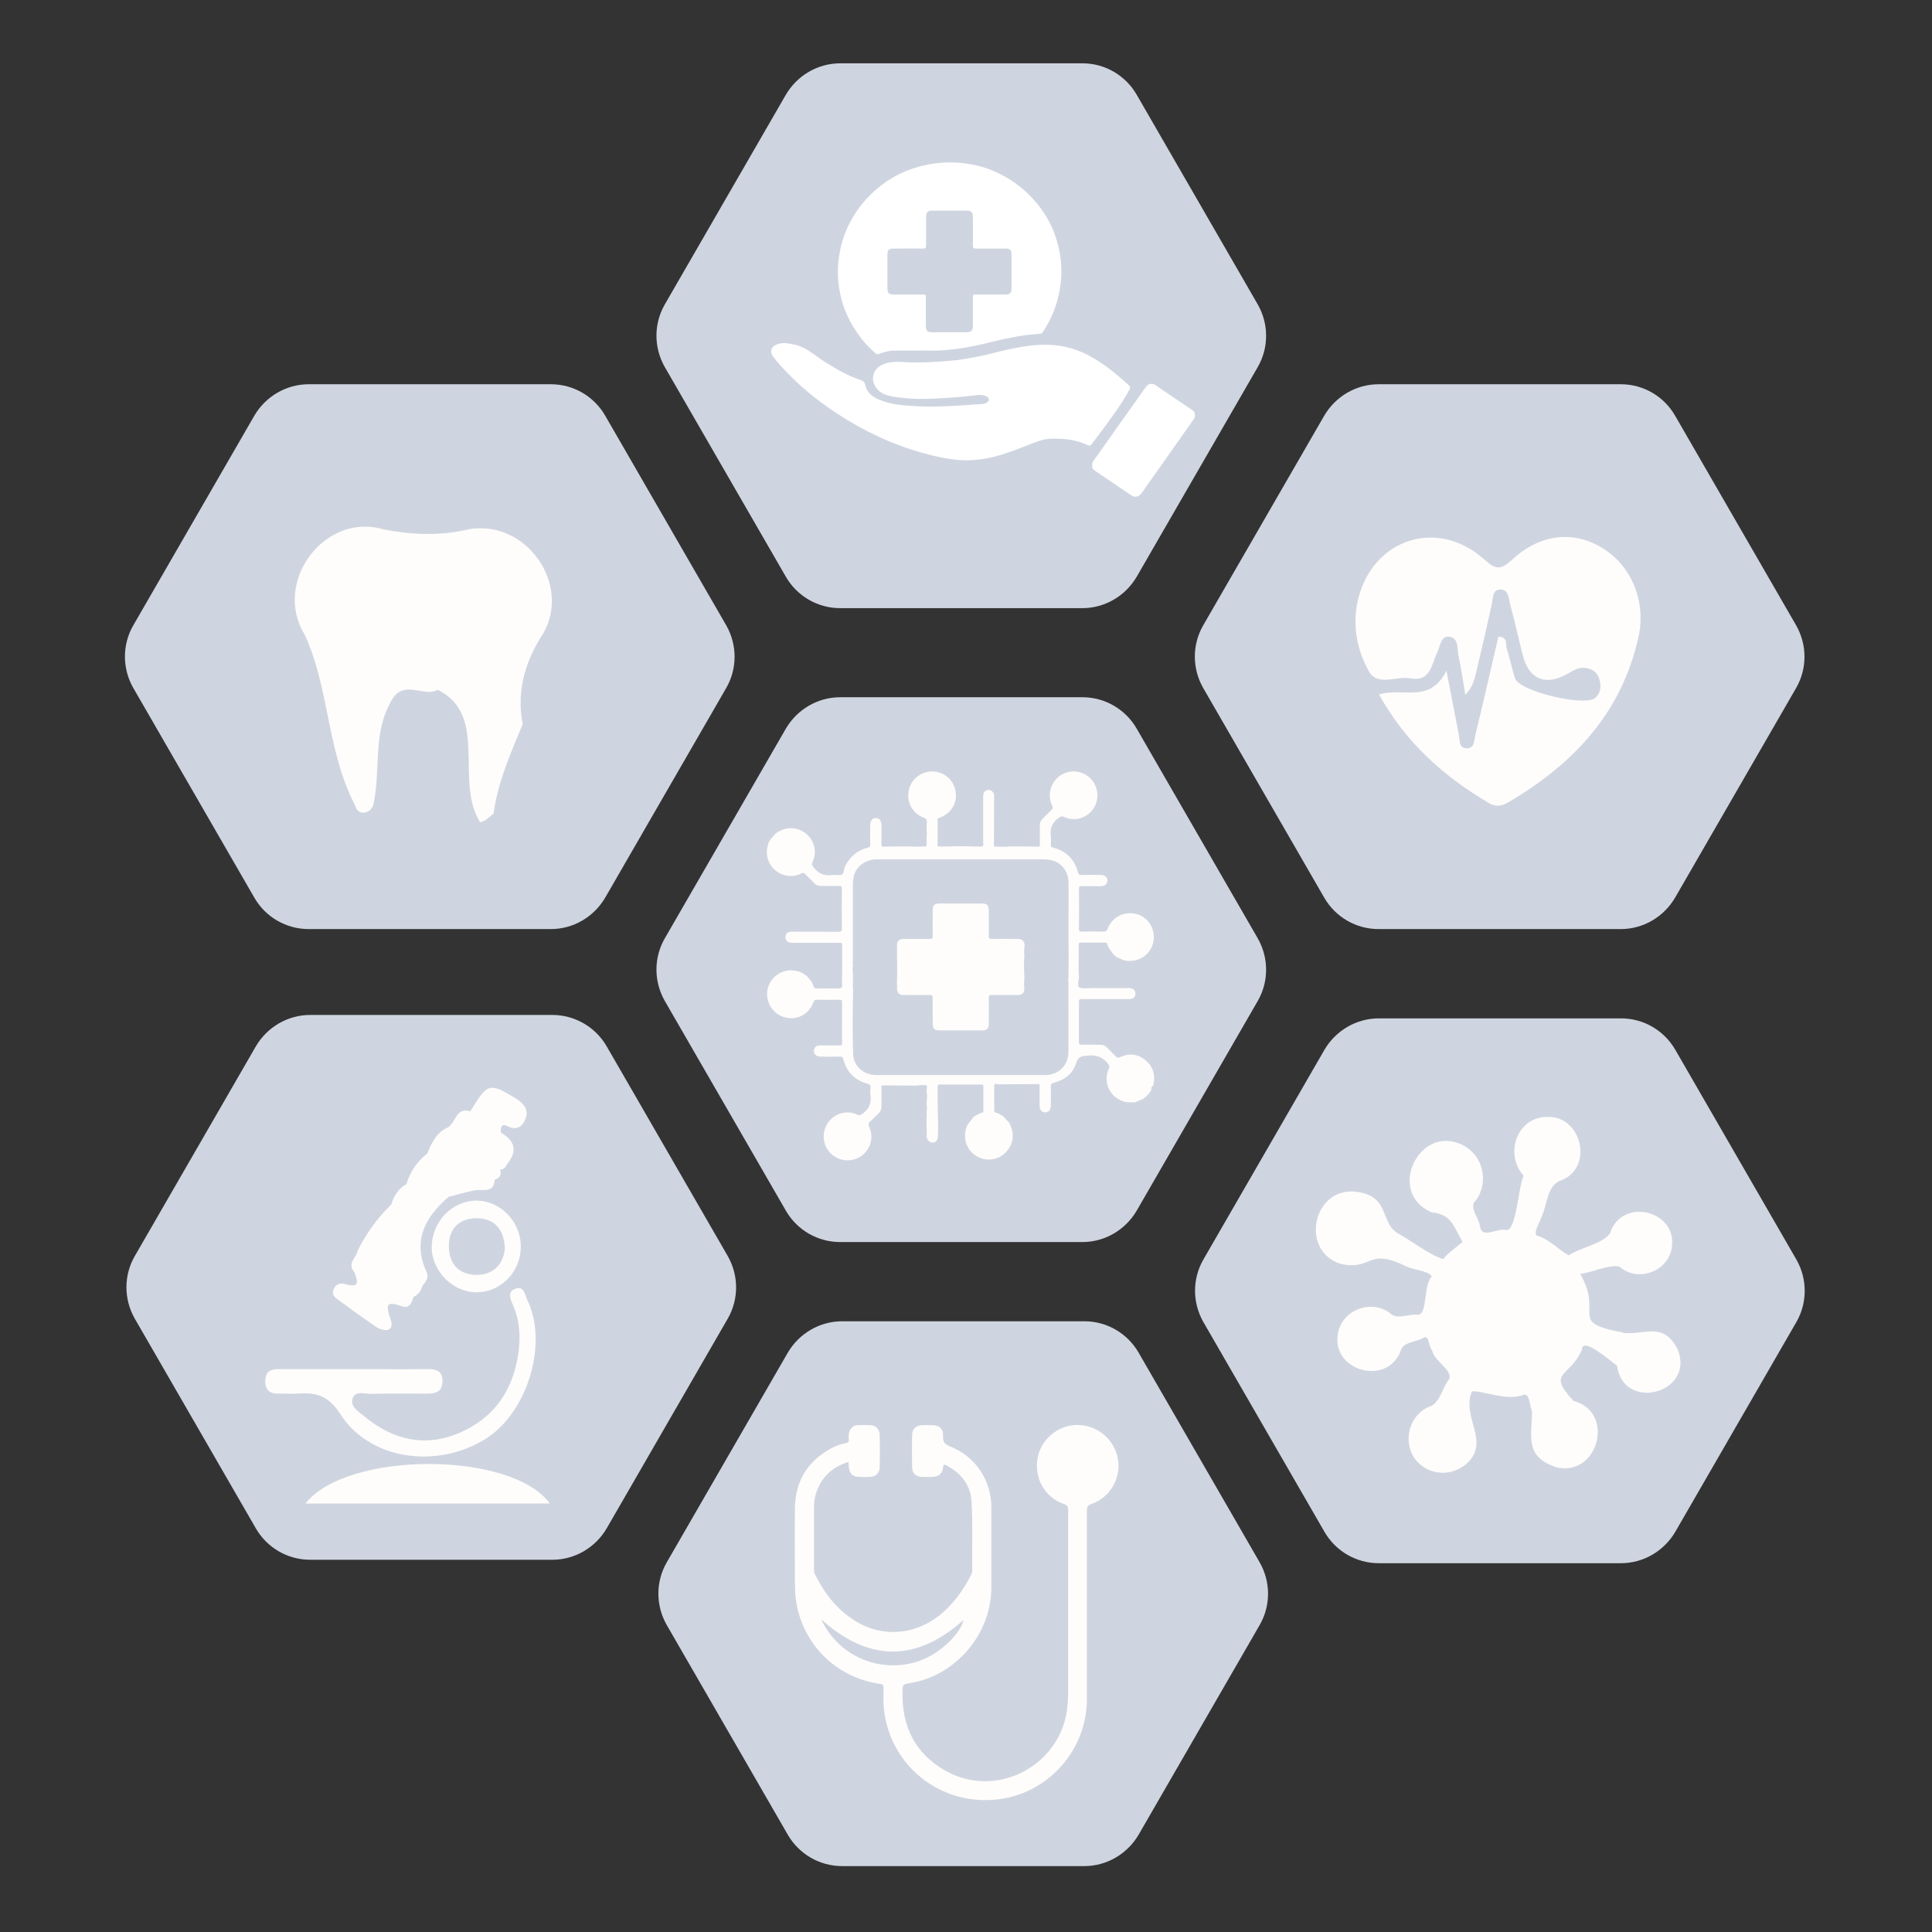
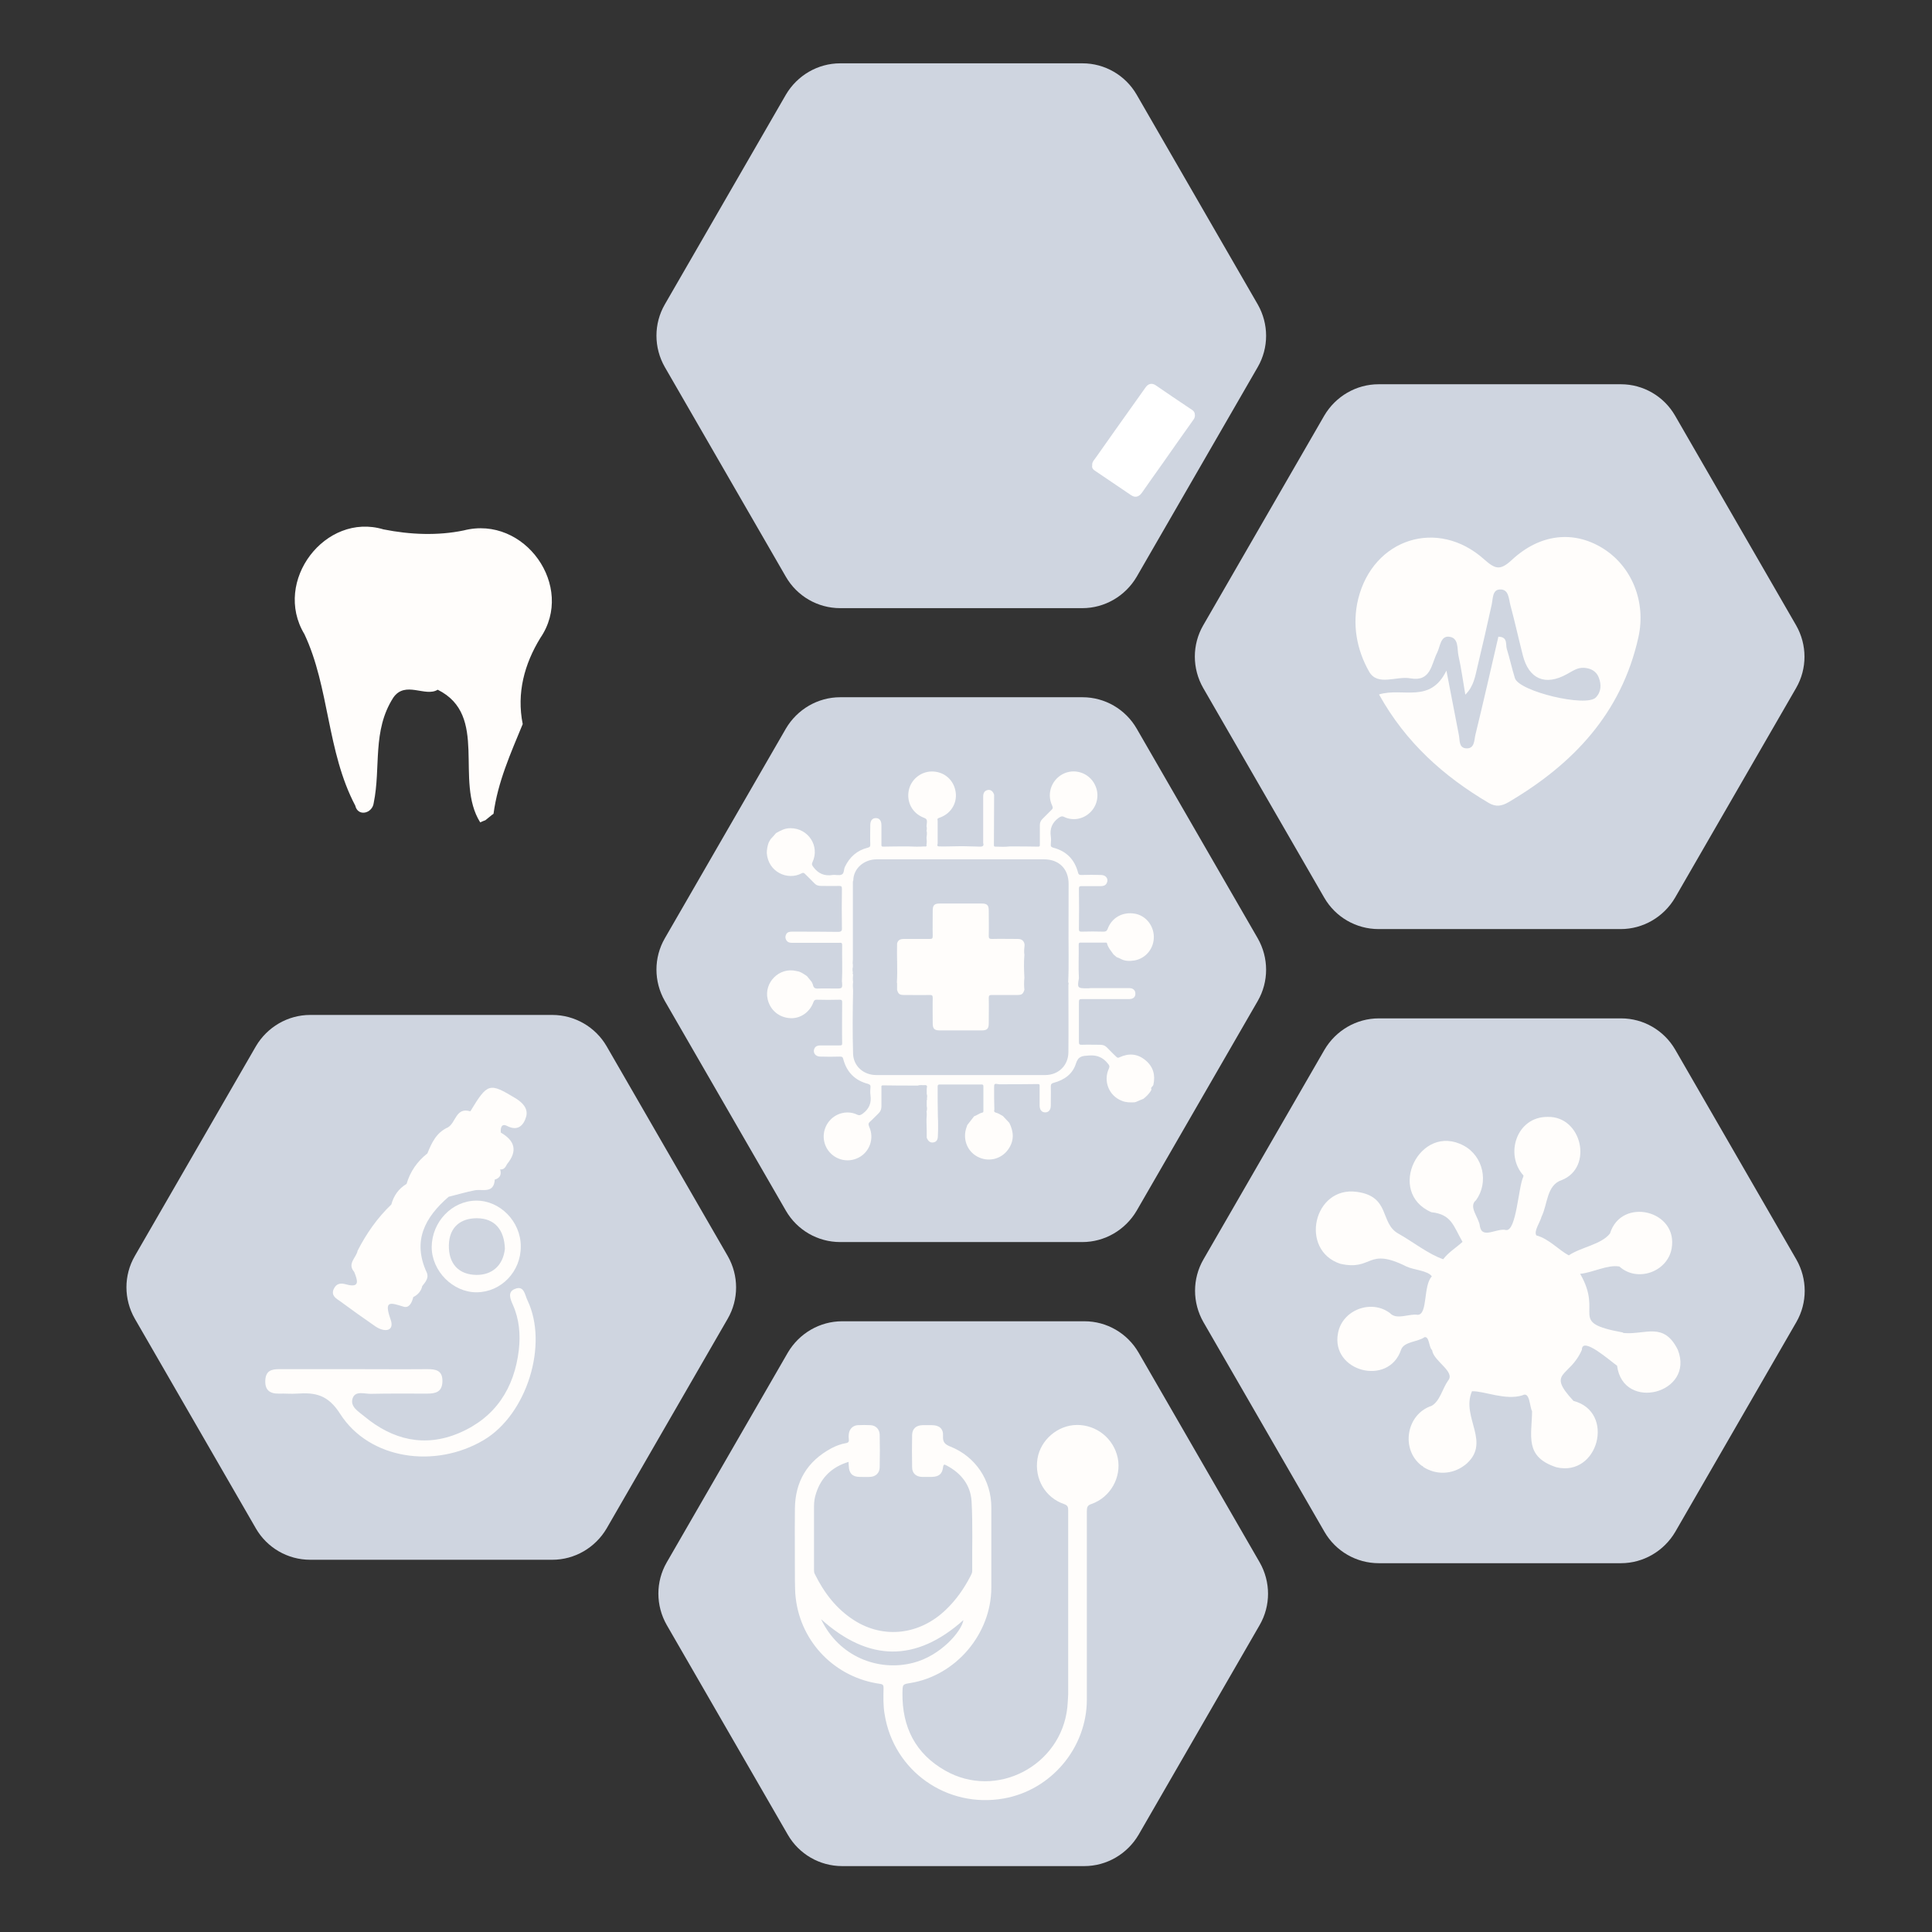
<svg xmlns="http://www.w3.org/2000/svg" version="1.1" id="f9c5e9d6-e0c2-49fb-9e36-725fc7f10ee6" x="0px" y="0px" viewBox="0 0 900 900" style="enable-background:new 0 0 900 900;" xml:space="preserve">
  <rect x="0" y="0" width="900" height="900" fill="#333333" stroke="none" />
  <style type="text/css">
	.st0{fill:#CFD5E0;}
	.st1{fill:#FFFFFF;}
	.st2{fill:#FFFDFB;}
</style>
  <g>
    <g>
-       <path class="st0" d="M256.7,179H143.8c-10.4,0-20,5.6-25.3,14.6l-56.4,97.7c-5.2,9-5.2,20.1,0,29.2l56.4,97.7    c5.2,9,14.8,14.6,25.3,14.6h112.8c10.4,0,20-5.6,25.3-14.6l56.4-97.7c5.2-9,5.2-20.1,0-29.2l-56.4-97.7    C276.7,184.6,267.1,179,256.7,179z" />
      <g>
        <path class="st0" d="M504.3,324.8H391.4c-10.4,0-20,5.6-25.3,14.6l-56.4,97.7c-5.2,9-5.2,20.1,0,29.2l56.4,97.7     c5.2,9,14.8,14.6,25.3,14.6h112.8c10.4,0,20-5.6,25.3-14.6l56.4-97.7c5.2-9,5.2-20.1,0-29.2l-56.4-97.7     C524.3,330.4,514.7,324.8,504.3,324.8z" />
      </g>
      <path class="st0" d="M504.3,29.5H391.4c-10.4,0-20,5.6-25.3,14.6l-56.4,97.7c-5.2,9-5.2,20.1,0,29.2l56.4,97.7    c5.2,9,14.8,14.6,25.3,14.6h112.8c10.4,0,20-5.6,25.3-14.6l56.4-97.7c5.2-9,5.2-20.1,0-29.2l-56.4-97.7    C524.3,35.1,514.7,29.5,504.3,29.5z" />
      <path class="st0" d="M755.1,179H642.2c-10.4,0-20,5.6-25.3,14.6l-56.4,97.7c-5.2,9-5.2,20.1,0,29.2l56.4,97.7    c5.2,9,14.8,14.6,25.3,14.6h112.8c10.4,0,20-5.6,25.3-14.6l56.4-97.7c5.2-9,5.2-20.1,0-29.2l-56.4-97.7    C775.1,184.6,765.5,179,755.1,179z" />
      <path class="st0" d="M755.2,474.4H642.3c-10.4,0-20,5.6-25.3,14.6l-56.4,97.7c-5.2,9-5.2,20.1,0,29.2l56.4,97.7    c5.2,9,14.8,14.6,25.3,14.6h112.8c10.4,0,20-5.6,25.3-14.6l56.4-97.7c5.2-9,5.2-20.1,0-29.2L780.4,489    C775.2,480,765.6,474.4,755.2,474.4z" />
      <path class="st0" d="M257.3,472.8H144.5c-10.4,0-20,5.6-25.3,14.6l-56.4,97.7c-5.2,9-5.2,20.1,0,29.2l56.4,97.7    c5.2,9,14.8,14.6,25.3,14.6h112.8c10.4,0,20-5.6,25.3-14.6l56.4-97.7c5.2-9,5.2-20.1,0-29.2l-56.4-97.7    C277.4,478.4,267.7,472.8,257.3,472.8z" />
      <path class="st0" d="M505.2,615.5H392.3c-10.4,0-20,5.6-25.3,14.6l-56.4,97.7c-5.2,9-5.2,20.1,0,29.2l56.4,97.7    c5.2,9,14.8,14.6,25.3,14.6h112.8c10.4,0,20-5.6,25.3-14.6l56.4-97.7c5.2-9,5.2-20.1,0-29.2l-56.4-97.7    C525.2,621.1,515.6,615.5,505.2,615.5z" />
    </g>
  </g>
  <g>
-     <path class="st1" d="M426.6,163.3c-3,0-6,0-9,0c-2.9-0.1-5.7,0.6-8.3,1.6c-0.6,0.2-0.9,0.1-1.3-0.2c-3.9-3.3-7.2-7.2-9.9-11.5   c-2.7-4.2-4.7-8.7-6-13.4c-1.9-7-2.3-14-1.1-21.2c0.9-5.7,2.8-11.1,5.6-16.2c3.9-7,9.2-12.8,15.9-17.5c3.9-2.7,8-4.8,12.5-6.3   c7-2.4,14.2-3.3,21.6-2.8c5.8,0.5,11.5,1.7,16.8,4.1c6.6,2.9,12.3,6.9,17.2,12.1c5.2,5.5,9,11.7,11.3,18.8c2.6,7.8,3.2,15.8,1.8,24   c-1.2,7.1-3.8,13.7-7.8,19.7c-0.4,0.7-0.9,1-1.7,1c-4.3,0.2-8.6,0.9-12.8,1.7c-3.8,0.7-7.5,1.6-11.2,2.5c-3,0.7-5.9,1.4-8.9,1.9   c-4.5,0.9-9.1,1.4-13.7,1.7C433.9,163.4,430.2,163.2,426.6,163.3C426.6,163.2,426.6,163.3,426.6,163.3z M413.4,126.5   c0,2.6,0,5.1,0,7.7c0,2.4,0.6,3,3.1,3c4.4,0,8.8,0,13.2,0c1.6,0,1.6,0,1.6,1.7c0,4.3,0,8.6,0,12.9c0,2.3,0.7,3,3,3   c5.3,0,10.5,0,15.8,0c2.3,0,3.1-0.7,3.1-3c0-4.4,0-8.9,0-13.3c0-1.1,0.3-1.4,1.4-1.3c4.6,0,9.2,0,13.9,0c1.9,0,2.7-0.8,2.7-2.6   c0-5.4,0-10.7,0-16.1c0-2-0.7-2.7-2.8-2.7c-4.6,0-9.2,0-13.7,0c-1.1,0-1.5-0.3-1.5-1.4c0.1-4.5,0-8.9,0-13.4c0-2.1-0.8-2.9-2.9-2.9   c-5.3,0-10.7,0-16,0c-2.1,0-2.9,0.8-2.9,2.9c0,4.4,0,8.8,0,13.2c0,1.2-0.2,1.7-1.6,1.6c-4.6-0.1-9.1,0-13.7,0c-2,0-2.7,0.7-2.7,2.7   C413.4,121.1,413.4,123.8,413.4,126.5z" />
-     <path class="st1" d="M370.9,160.7c0.3,0.1,0.6,0.2,0.9,0.3c5,1.7,8.7,5.3,13.1,8c5.1,3.2,10.3,6.1,16.1,8.1c1.1,0.4,1.7,0.8,2,2.1   c0.7,3.3,3,5.5,6.1,6.8c4.6,2,9.4,2.7,14.4,3c5.9,0.5,11.9,0.5,17.8,0.2c5.5-0.2,11-0.7,16.5-1c0.9-0.1,1.7-0.5,2.3-1   c1.1-0.8,0.5-2.3-1.1-2.8c-1-0.3-2.1-0.5-3.2-0.4c-4.6,0.5-9.2,1-13.8,1.3c-7.6,0.5-15.2,0.9-22.8-0.1c-2.5-0.3-5-0.6-7.3-1.6   c-3.6-1.5-6.3-5.6-4.8-9.7c1-2.5,3-3.8,5.5-4.6c2.9-0.9,6-0.8,9-0.6c4,0.2,7.9,0.2,11.9,0c4-0.2,7.9-0.5,11.9-0.9   c2.7-0.3,5.4-0.8,8.1-1.3c5.8-1,11.4-2.7,17.1-3.9c5.7-1.2,11.4-2.1,17.2-2c7.7,0.1,14.8,2.2,21.4,6.1c6.1,3.6,11.4,8,16.6,12.7   c0.8,0.8,0.8,1.3,0.3,2.2c-1.7,3.1-3.6,6.1-5.6,9c-3.8,5.5-7.8,10.9-11.9,16.2c-0.5,0.6-0.8,1.1-1.8,0.6c-5.5-2.6-11.4-3.3-17.5-3   c-3.7,0.1-7,1.6-10.3,2.9c-5.4,2.1-10.8,4.2-16.4,5.6c-6.3,1.5-12.8,2-19.3,1c-6.4-0.9-12.6-2.5-18.8-4.5   c-13.9-4.5-26.7-11.2-38.6-19.5c-8.5-5.9-16.2-12.7-23-20.4c-1-1.2-2-2.3-2.9-3.6c-1.5-2.2-0.8-4.4,1.8-5.4c2-0.8,4.1-0.9,6.4-0.3   L370.9,160.7z" />
    <path class="st1" d="M508.8,216.8c-0.2-1.7,1.1-2.7,1.8-3.8c6-8.6,12.1-17.1,18.2-25.7c1.6-2.3,3.3-4.6,4.9-6.9   c1.2-1.7,3-2.1,4.7-0.9c5.3,3.6,10.5,7.2,15.8,10.7c1.1,0.7,2.3,1.3,2.4,2.8c0.1,0.8,0,1.6-0.5,2.3c-4.9,6.9-9.8,13.8-14.6,20.7   c-3.2,4.5-6.4,9-9.6,13.6c-1.4,1.9-3.1,2.4-5.1,1c-5.5-3.7-10.9-7.4-16.4-11.1C509.4,218.9,508.5,218.1,508.8,216.8z" />
  </g>
  <g>
    <g>
      <path class="st2" d="M642.4,323.5c11.1-3.4,23.8,4.5,31.4-11.1c2.2,11.3,4,20.6,5.8,30c0.5,2.4-0.1,5.8,3.2,6.2    c4.2,0.4,3.9-3.8,4.5-6.3c3.7-15.2,7.2-30.5,10.7-45.7c4.5,0.1,3.3,3.5,3.9,5.6c1.4,4.5,2.4,9.2,3.8,13.7    c1.9,6.2,33.3,13.7,37.7,9c2.6-2.7,2.6-6,1.4-9.2c-1.1-3-3.7-4.4-6.9-4.6c-3.1-0.2-5.3,1.5-7.9,2.9c-10.2,5.7-17.8,2.3-20.6-8.7    c-2-7.8-3.7-15.6-5.8-23.4c-0.8-3-0.7-7.5-4.9-7.3c-3.5,0.1-3.2,4.2-3.8,7c-2.1,9.6-4.3,19.2-6.6,28.8c-1.1,4.5-1.7,9.3-5.7,13.2    c-1.1-6.4-1.9-12.4-3.2-18.2c-0.7-3.2,0.3-8.4-4.5-8.8c-3.9-0.3-4,4.6-5.4,7.4c-2.8,5.5-2.9,13.7-12.5,12    c-6.5-1.2-15.2,3.8-19.2-3.1c-5.8-10.2-8-22-5.1-33.9c7-28.2,37.1-37.8,58.7-18.4c5.1,4.5,7.4,5.3,12.8,0.3    c13.2-12.3,28.7-13.8,42.1-5.7c13.7,8.3,20.7,25,16.9,41.8c-7.9,35.3-30.4,59-60.5,76.7c-3.1,1.8-5.8,2.3-9.1,0.4    C672.6,361.7,654.9,346,642.4,323.5z" />
    </g>
  </g>
  <path class="st2" d="M437,524.4c0,1.6,0,3.1-0.1,4.7c0,1.9-0.7,2.9-2.2,3.1c-1.3,0.2-2.3-0.5-3-2.2c0-2.4,0-4.8-0.1-7.2  c0-0.5,0-1.1,0-1.6c0.1-1.1,0.2-2.3,0-3.4c0.3-0.8,0.3-1.7,0.1-2.5c0-0.7,0-1.5,0-2.2c0-0.2,0-0.4,0-0.6c0.2-0.2,0.2-0.4,0.1-0.7  c0.1-0.7,0.2-1.5-0.1-2.2c0-0.5,0-1,0-1.6c0-0.2,0-0.4,0-0.7c0.1-0.1,0.1-0.2,0-0.3c0.3-1,0.2-1.6-1-1.5c-1.1,0.1-2.1-0.2-3.2,0.2  c-0.2,0-0.4,0-0.6,0c-5.2,0-10.4,0-15.6-0.1c-0.9,0-0.7,0.6-0.7,1c0,2.9,0,5.8,0,8.8c0,1.3-0.4,2.3-1.3,3.2c-1.4,1.3-2.6,2.7-4,3.9  c-0.9,0.8-0.8,1.4-0.4,2.4c2.5,5.4,0.2,11.8-5,14.4c-5.3,2.7-11.7,0.8-14.7-4.3c-2.4-4.2-1.9-9.4,1.4-13.1c3.1-3.5,8.3-4.7,12.6-2.7  c1.2,0.6,1.8,0.2,2.8-0.5c2.9-2.2,4-4.9,3.5-8.5c-0.2-1.2-0.1-2.5,0-3.8c0.1-1-0.4-1.2-1.2-1.5c-6.1-1.6-9.9-5.5-11.5-11.6  c-0.2-0.9-0.6-1.1-1.5-1.1c-3.1,0.1-6.2,0.1-9.2,0c-2.3,0-3.6-1.9-2.7-3.8c0.6-1.2,1.7-1.4,2.9-1.4c2.9,0,5.8,0,8.8,0  c0.9,0,1.3-0.1,1.2-1.2c-0.1-6.3,0-12.6,0-18.9c0-0.8-0.1-1.2-1.1-1.2c-3.6,0.1-7.2,0.1-10.8,0c-0.9,0-1.2,0.4-1.5,1.2  c-1.7,4.7-6.2,7.7-10.8,7.4c-5.2-0.3-9.3-3.7-10.5-8.8c-1.8-7.8,5.4-15,13.2-13.2c0.5,0.1,0.9,0.2,1.4,0.3c1.4,0.5,2.5,1.3,3.7,2.1  c0.7,0.9,1.5,1.8,2.2,2.7c0.2,0.5,0.5,0.9,0.6,1.4c0.3,1.4,1,1.8,2.4,1.7c2.7-0.1,5.4,0,8.1,0c3.3,0,3.3,0,3-3.4  c0.3-5.6,0-11.2,0.1-16.9c0-1.3-0.8-1-1.4-1c-7.4,0-14.7,0-22.1,0c-1.1,0-2-0.3-2.6-1.4c-0.5-0.9-0.4-1.8,0.1-2.7  c0.6-1,1.7-1.1,2.7-1.1c7.1,0,14.2,0,21.3,0.1c1.6,0,2-0.4,1.9-2c-0.1-6-0.1-12,0-18c0-1.1-0.2-1.4-1.3-1.4c-2.8,0.1-5.6,0-8.4,0  c-1.3,0-2.3-0.3-3.2-1.3c-1.4-1.5-2.9-2.9-4.3-4.3c-0.4-0.4-0.8-0.7-1.5-0.3c-6.7,3.6-15.7-0.7-16.3-9.4c0-1.6,0.3-3.2,0.8-4.7  c0.3-0.6,0.6-1.2,1-1.8c0.8-0.9,1.7-1.8,2.5-2.8c2.1-1.2,4.1-2.3,6.7-2.3c8.3,0,13.8,8.3,10.3,15.8c-0.5,1-0.2,1.5,0.4,2.3  c2.3,3.1,5.2,4.3,9,3.7c1.4-0.2,3,0.4,4.2-0.2c1.2-0.5,0.9-2.4,1.5-3.6c2.2-4.6,5.7-7.7,10.6-8.9c0.9-0.2,1.3-0.6,1.2-1.6  c-0.1-2.9,0-5.8,0-8.8c0-2.2,0.9-3.4,2.6-3.4c1.7,0,2.6,1.2,2.6,3.4c0,2.9,0,5.8,0,8.8c0,0.6-0.1,1.1,0.8,1.1  c3.9-0.1,7.8-0.1,11.7-0.1c2.5,0.1,5,0.2,7.5,0c0.3,0.1,0.6,0.1,0.9-0.1c0.1,0,0.2-0.1,0.2-0.1c0,0-0.1-0.1-0.1-0.1  c0-0.2,0-0.4,0-0.7c0.2-1,0.1-2.1,0-3.1c0.1-1.1,0.4-2.1,0-3.2c0.2-0.7,0.2-1.4,0-2.1c0.1-0.6,0.1-1.2,0.2-1.9  c0.1-1.1-0.3-1.7-1.5-2.1c-5.2-2-8-7.1-7-12.5c0.9-5,5.3-8.8,10.4-9c5.5-0.2,10.1,3.3,11.3,8.6c1.3,5.4-1.6,10.8-7,12.8  c-0.7,0.3-1.6,0.3-1.2,1.5c0,1.6,0,3.1,0,4.7c0,1.9,0,3.8,0,5.6c0.1,0.6-0.7,1.6,0.6,1.7c3.2,0.1,6.5-0.1,9.7-0.1c0.6,0,1.3,0,1.9,0  c2.5,0.1,5.1,0.1,7.6,0.2c1.3,0,1.8-0.5,1.4-1.7c0-0.9,0-1.9,0-2.8c0-0.1,0-0.2,0-0.3c0-5.4,0-10.8,0-16.2c0-0.8,0-1.6,0-2.3  c0-1.8,0.7-2.8,2.2-3.1c1.3-0.2,2.3,0.5,2.9,2.2c0,7.8-0.1,15.7-0.1,23.5c0,0.7,0.3,0.7,0.9,0.7c2.1,0,4.2,0.2,6.4-0.1  c4.4,0,8.9,0,13.3,0.1c0.9,0,0.8-0.5,0.8-1.1c0-3,0-5.9,0-8.9c0-1.2,0.4-2.1,1.2-2.9c1.4-1.3,2.7-2.8,4.1-4.1  c0.8-0.7,0.9-1.2,0.4-2.2c-2.7-5.8,0-12.5,5.8-15c5.8-2.4,12.4,0.5,14.6,6.4c1.6,4.1,0.5,8.9-2.7,11.9c-3.2,3.1-8,4-12,2.1  c-1.2-0.6-1.8-0.2-2.8,0.5c-2.9,2.2-4,4.9-3.5,8.5c0.2,1.2,0.1,2.5,0,3.8c-0.1,1,0.3,1.2,1.2,1.5c6.1,1.6,9.9,5.5,11.5,11.6  c0.2,0.9,0.6,1.1,1.5,1.1c3.1-0.1,6.2-0.1,9.2,0c2.4,0,3.7,2,2.6,3.9c-0.6,1.1-1.7,1.3-2.8,1.3c-2.9,0-5.8,0-8.8,0  c-0.9,0-1.3,0.1-1.3,1.1c0.1,6.3,0.1,12.6,0,18.9c0,1,0.3,1.2,1.2,1.2c3.4-0.1,6.9-0.1,10.3,0c1,0,1.5-0.3,1.9-1.3  c1.9-5.2,6.9-8,12.5-7.1c5.1,0.8,8.9,5.4,9,10.7c0.1,5.4-3.6,10.1-8.9,11.1c-2.3,0.4-4.6,0.4-6.7-0.8c-0.5-0.3-1.1-0.5-1.7-0.7  c-0.5-0.4-1-0.9-1.5-1.3c-1.1-1.6-2.5-3.1-3-5.1c-0.1-0.5-0.5-0.4-0.9-0.4c-3.8,0-7.6,0-11.4,0c-0.7,0-0.9,0.2-0.9,0.9  c0.1,5.2-0.2,10.5,0.1,15.7c-0.8,4.5-0.7,4.7,3.8,4.7c0.5,0,1,0,1.6-0.1c0.4,0,0.8,0,1.2,0c4.8,0,9.6,0,14.4,0c0.8,0,1.7,0,2.5,0  c1.7,0,2.8,1,2.8,2.5c0.1,1.6-1,2.6-2.8,2.6c-7.1,0-14.3,0-21.4,0c-2.1,0-2.1,0-2.1,2.2c0,5.9,0,11.9,0,17.8c0,1,0.2,1.3,1.3,1.3  c2.9-0.1,5.7,0,8.6,0c1.2,0,2.2,0.3,3.1,1.2c1.4,1.5,2.9,2.9,4.3,4.3c0.6,0.6,1,0.7,1.7,0.3c4.3-2,8.4-1.6,12,1.4  c3.6,3,4.7,6.8,3.7,11.4c-0.2,0.9-1.5,1.2-0.9,2.3c-0.2,0.3-0.3,0.6-0.5,0.9c-0.9,1.3-2.1,2.5-3.3,3.4c-1,0.4-2.1,0.8-3.1,1.3  c-0.2,0.1-0.4,0.1-0.6,0.2c-0.1,0-0.2,0.1-0.4,0.1c-2,0.1-4,0.1-5.9-0.7c-6-2.3-8.8-9.2-6-15.1c0.4-0.9,0.2-1.4-0.4-2.1  c-2.3-3-5.1-4.2-9-3.9c-2.9,0.2-4.9,0.2-6,3.8c-1.5,4.8-5.4,7.6-10.3,8.9c-1.1,0.3-1.4,0.7-1.4,1.8c0.1,2.9,0,5.8,0,8.8  c0,2-1,3.2-2.6,3.2c-1.6,0-2.6-1.2-2.6-3.2c0-3,0-5.9,0-8.9c0-0.6,0.1-1.1-0.8-1.1c-5.8,0.1-11.6,0.1-17.4,0.1c-0.2,0-0.4,0-0.6,0  c-2.4-0.4-2.4-0.4-2.4,1.9c0,3.1,0,6.3,0.1,9.4c0,0.2,0,0.4,0,0.6c-0.2,0.6-0.1,1.1,0.7,1.3c1.2,0.3,2.2,1,3.3,1.6  c1,1.1,2,2.1,3,3.2c2.1,4.2,2.3,8.3-0.5,12.3c-3.3,4.7-9.4,6.1-14.4,3.4c-4.9-2.6-7-8.5-5-13.8c0.1-0.3,0.2-0.6,0.3-0.9  c1.1-1.4,2.1-2.7,3.2-4.1c1.3-0.4,2.4-1.4,3.8-1.7c0.5-0.1,0.5-0.4,0.5-0.8c0-3.8,0-7.7,0-11.5c0-0.7-0.3-0.8-0.9-0.8  c-6.5,0-13,0-19.5,0c-0.8,0-0.9,0.4-0.9,1c0,4.6,0,9.2,0.1,13.7C437,521.9,437,523.1,437,524.4z M397.3,449.5c0,0.3,0,0.6,0,0.9  c-0.2,0.9-0.2,1.7,0,2.6c-0.1,0.3-0.2,0.6,0.1,0.9c-0.1,1.2-0.2,2.3,0,3.5c-0.2,1.4-0.1,2.7,0,4.1c-0.2,9.8-0.3,19.6,0,29.4  c0.2,5.8,4.9,9.9,10.8,9.9c26.2,0,52.5,0,78.7,0c6.2,0,10.8-4.5,10.8-10.7c0.1-10.5,0-20.9,0-31.4c0.2-0.4,0.1-0.8-0.1-1.2  c0.2-3.9,0.2-7.8,0.2-11.7c-0.1-11.3,0-22.6,0-34c0-7.1-4.5-11.5-11.5-11.5c-12.5,0-25,0-37.6,0c-13.4,0-26.8,0-40.2,0  c-6.1,0-10.9,4.3-11,9.8c-0.1,0.3-0.2,0.5-0.2,0.8c0,12,0,24,0,35.9c0,0.7-0.1,1.3-0.1,2c-0.1,0-0.2,0-0.2,0c0.1,0,0.2,0,0.2,0  C397.3,449,397.3,449.3,397.3,449.5z" />
  <path class="st2" d="M477.2,444.8c-0.3,3.6-0.2,7.1,0,10.7c-0.2,1.9-0.2,3.8,0,5.6c-0.6,1.9-1.2,2.4-3.1,2.4c-4,0-8,0-12.1,0  c-1.1,0-1.4,0.3-1.4,1.4c0.1,4,0,7.9,0,11.9c0,2.4-0.8,3.2-3.2,3.2c-6.6,0-13.2,0-19.7,0c-2.4,0-3.2-0.8-3.2-3.2c0-4-0.1-7.9,0-11.9  c0-1.2-0.3-1.4-1.4-1.4c-4,0.1-8,0-12.1,0c-1.9,0-2.6-0.5-3.1-2.4c0-0.9,0-1.9,0-2.8c0-0.2,0-0.4-0.1-0.6c0.4-5.9-0.1-12.1,0.1-18.2  c0.4-1.6,1.5-2.1,3.1-2.1c4,0,8,0,12.1,0c1.1,0,1.4-0.2,1.4-1.4c-0.1-4,0-7.9,0-11.9c0-2.4,0.8-3.2,3.2-3.2c6.6,0,13.2,0,19.7,0  c2.4,0,3.2,0.8,3.2,3.2c0,4,0.1,7.9,0,11.9c0,1.1,0.3,1.4,1.4,1.4c4-0.1,8,0,12.1,0c1.5,0,2.6,0.5,3.1,2.1c0,0.2,0,0.4,0.1,0.6  C477.2,441.7,476.9,443.2,477.2,444.8z" />
  <path class="st2" d="M226.1,382.1c-0.8,0.3-1.6,0.6-2.4,1c-12.2-19.4,4.2-49.9-19.8-61.8c-0.5-1.2,0.5,1.2,0,0  c-5.8,3.6-15.1-4.4-20.7,3.7c-9.9,15.5-5.7,32.3-9.1,49c-0.6,5-7.4,6.6-8.6,1.3c-13.3-25.2-12-55.1-23.7-79.9  c-14.9-24.7,9.8-56.9,36.8-48.8c12.5,2.5,25.4,3,37.4,0.5c28.4-7.3,52.1,26.2,35.7,50.1c-7.4,12.1-11.1,25.6-8.2,40.1  c-5.6,13.6-11.6,26.9-13.6,41.8C228.8,379.8,227.3,381.2,226.1,382.1z" />
  <path class="st2" d="M158.5,658.7c13.6,21.2,44.2,25.6,66.9,12.1c20-11.9,30.2-44.4,20.3-65.1c-1.2-2.4-1.5-7.2-6-5.2  c-3.3,1.4-2,4.6-0.8,7.3c3,6.7,3.6,13.9,2.8,21c-2.1,17.9-10.9,31.5-27.7,38.7c-16.1,6.9-31.1,3.3-44.4-7.8  c-2.5-2.1-6.7-4.4-5.3-8.4c1.3-3.6,5.6-1.9,8.5-2c8.7-0.2,17.5-0.1,26.2-0.1c4,0,7-0.8,7.1-5.7c0.1-5.1-3-5.7-7-5.7  c-11.5,0.1-23,0-34.5,0c-11.5,0-23,0-34.5,0c-3.6,0-6.2,0.7-6.5,5c-0.3,4.6,1.9,6.5,6.4,6.4c2.8-0.1,5.6,0.2,8.3,0  C146.9,648.6,152.8,649.7,158.5,658.7z" />
-   <path class="st2" d="M142.3,700.4c38.2,0,75.7,0,113.8,0C238.5,675.9,161.6,675.8,142.3,700.4z" />
  <path class="st2" d="M221.8,559.3c-11.3,0.1-20.6,9.9-20.7,21.6c0,11.2,9.9,21.2,21,21.1c11.4-0.1,20.6-9.7,20.5-21.4  C242.6,569,232.9,559.2,221.8,559.3z M221.9,593.9c-8.1-0.1-13-5.1-12.8-13.9c0.2-8.5,5.6-12.5,13-12.5c8.3,0,12.8,5.3,13.1,14.2  C234.4,589.5,229.2,594,221.9,593.9z" />
  <path class="st2" d="M158.5,606.2c5.4,4,10.9,7.9,16.4,11.7c4.3,2.9,9.1,2.3,7-3.4c-3.1-8.9-0.1-7.7,6.1-5.8  c2.6,0.8,3.9-1.9,4.5-4.4c0,0-0.1,0-0.1,0c2.2-1.1,3.8-2.8,4.3-5.2c1.5-1.9,3.2-3.8,2.1-6.3c-6.8-14.7-0.9-25.7,10.2-35.3  c4-1,8.1-2.2,12.1-3c3.7-0.7,9,1.7,9.4-5.1c0,0,0,0.1,0,0.1c2.4-0.7,3.2-2.3,2.5-4.7c0,0-0.3-0.1-0.3-0.1c2,0.4,2.8-1,3.5-2.4  c5-6.1,3.7-10.9-2.9-14.7c-0.2-2.2,0.3-4.4,2.9-3.1c5.2,2.7,7.8-0.5,8.9-4.3c1-3.6-1.4-6.4-4.8-8.5c-12.4-7.5-13.1-7.3-21.2,6  c-6.8-2.1-6.7,5.4-10.5,7.5c-5.3,2.4-7.5,7.1-9.5,12.1c-4.7,3.7-8,8.4-9.7,14.2c-3.7,2.2-6,5.5-7.1,9.6c0,0,0,0,0,0  c-6.5,6.2-11.6,13.5-15.7,21.5c-0.6,3.3-5,6-1.6,9.9c1.5,3.8,3,7.7-3.8,5.8c-2.8-0.8-4.6-0.3-5.8,2.3  C154.2,603.6,156.6,604.9,158.5,606.2z" />
  <g>
    <g>
      <path class="st2" d="M395.3,681c-7.6,2.3-12.7,7.1-15.1,14.5c-0.7,2-1,4.1-1,6.2c0,9.8,0,19.6,0,29.5c0,0.7,0,1.4,0.4,2.1    c4.3,8.7,10,16.2,18.3,21.5c13.8,8.8,30.6,6.8,42.8-5c4.7-4.5,8.4-9.8,11.4-15.6c0.4-0.8,0.8-1.5,0.8-2.4    c-0.1-10.8,0.3-21.6-0.3-32.3c-0.4-7.6-4.8-13.2-11.6-16.8c-1.1-0.6-1.5-0.7-1.7,0.9c-0.4,3.1-2,4.3-5.2,4.4c-1.5,0-3.1,0-4.6,0    c-2.8-0.1-4.6-1.7-4.6-4.5c-0.1-5-0.1-10,0-15.1c0.1-2.9,1.9-4.4,4.8-4.5c1.5,0,2.9,0,4.4,0c3.4,0,5.4,1.6,5.2,5    c-0.2,2.9,0.9,4,3.5,5c11.7,4.7,19,15.7,19,28.3c0,12.5,0,25,0,37.5c-0.1,21.5-16.5,40.8-37.6,44.3c-3.8,0.6-3.7,0.6-3.8,4.6    c-0.2,15.9,6,28.3,19.9,36.2c23.8,13.6,54-2.2,56.9-29.4c0.2-2,0.3-4.1,0.4-6.1c0-28.6,0-57.2,0-85.8c0-1.4-0.2-2.2-1.8-2.8    c-8.9-3-14-11.8-12.5-21.2c1.4-8.7,9.4-15.6,18.3-15.7c9.2-0.1,17.2,6.3,19.1,15.4c1.8,9-3.4,18.3-12.2,21.4    c-1.9,0.6-2.2,1.5-2.2,3.3c0,29.3,0,58.5,0,87.8c0,22.5-16.6,42.2-38.7,46.1c-26.5,4.7-51.3-12.8-55.5-39.2    c-0.7-4-0.6-8.1-0.5-12.2c0-1.3-0.2-1.8-1.7-2c-20.7-2.9-36.7-19.1-39.2-39.8c-0.4-2.9-0.3-5.8-0.4-8.7c0-11-0.1-22,0-33    c0.1-12.7,5.7-22.2,17.1-28.3c2.1-1.1,4.3-1.9,6.5-2.3c1.4-0.2,1.7-0.8,1.5-2c-0.1-0.7-0.1-1.5,0-2.2c0.2-2.3,1.9-4.1,4.2-4.2    c2-0.1,3.9-0.1,5.9,0c2.5,0.1,4.2,1.9,4.3,4.4c0.1,5,0.1,10,0,15.1c0,2.7-1.8,4.5-4.5,4.6c-1.6,0.1-3.2,0-4.8,0    c-3.4,0-5-1.7-5.1-5.1C395.3,682.2,395.3,681.7,395.3,681z M382.5,754.3c8.3,17.5,26.7,24.5,42.9,20.3    c12.6-3.2,22.5-14.5,23.4-19.9C426.7,774.4,404.7,774.2,382.5,754.3z" />
    </g>
  </g>
  <g>
    <g>
      <path class="st2" d="M721,520.3c15.9-0.4,21.3,23.5,6.6,29.4c-7.2,2.3-6.6,11.3-9.5,17.1c-0.6,2.5-3.7,6.7-2.4,8.7    c5.9,1.6,10.4,6.8,15.1,9.3c5.8-3.9,15.1-5,19.2-10.2c5.3-17.2,32-10.8,28.7,7.1c-2,10.8-16,15.8-24.3,8.3    c-5.5-1-12.3,2.8-18.3,3.4c11.1,19.1-6.2,22.5,19.8,27.3c0.3,0.3,0.6,0.3,1,0.3c9.8,0.7,18.2-5.3,24.7,7.8    c8,20.3-25.5,29-28.3,7.4c-2.7-1.8-16.4-14.1-16.4-7.4c-5.7,13.1-16.7,10-3.9,23.8c19.6,5.1,11.6,35.6-8,30.9    c-15-4.9-11.4-14.7-11.3-26.1c-1.2-2.2-1-9.4-4.5-7.4c-7.9,2.5-17.9-2.1-23.5-1.9c-5.3,12.3,9.6,24.1-3.4,34.5    c-0.1,0-0.2,0-0.2,0.1c-5.6,4.2-13.1,4.5-19,0.7c-0.2-0.3-0.4-0.5-0.8-0.6c-9.9-7.5-7.3-24,4.6-27.9c3.9-2.2,5.1-8.2,7.7-11.8    c3.4-4.1-6.4-8.8-7.4-13.8c0-0.3-0.1-0.5-0.3-0.6c-1.3-1.5-1.1-6.2-3.3-5.8c-3.2,2.3-9.5,2-10.9,5.8c-5.8,17.4-32.9,10.2-29.4-7.7    c2-10.8,15.5-15.9,24.2-9.3c3.2,3.4,8.9,0.1,13,0.8c4.7-0.3,2.4-13.6,6.5-17.9c-1.7-2.7-8.4-3-11.8-4.6l0,0    c-18.6-9.3-15.5,2.2-30.9-1.3c-19.1-6.4-12.4-36.2,7.7-33.5c15.8,2.1,10.7,14.5,19.3,19.4c6.8,3.8,14.2,9.7,21,12    c2.5-3.3,6.1-5.4,9-8.1c-4.3-7.5-5.1-12.8-14.5-13.8c-21.4-9.3-5.3-42,15.1-31c9.1,4.9,11.7,17.1,5.7,25.4    c-3.8,3,1.5,8.2,1.8,12.2c1.1,6.1,7.9,0.6,12.2,1.7c4.8,0.6,5.7-20,8-24.8c0-0.2,0.1-0.4,0.1-0.6    C700.8,537.8,706.5,520.1,721,520.3z" />
    </g>
  </g>
</svg>